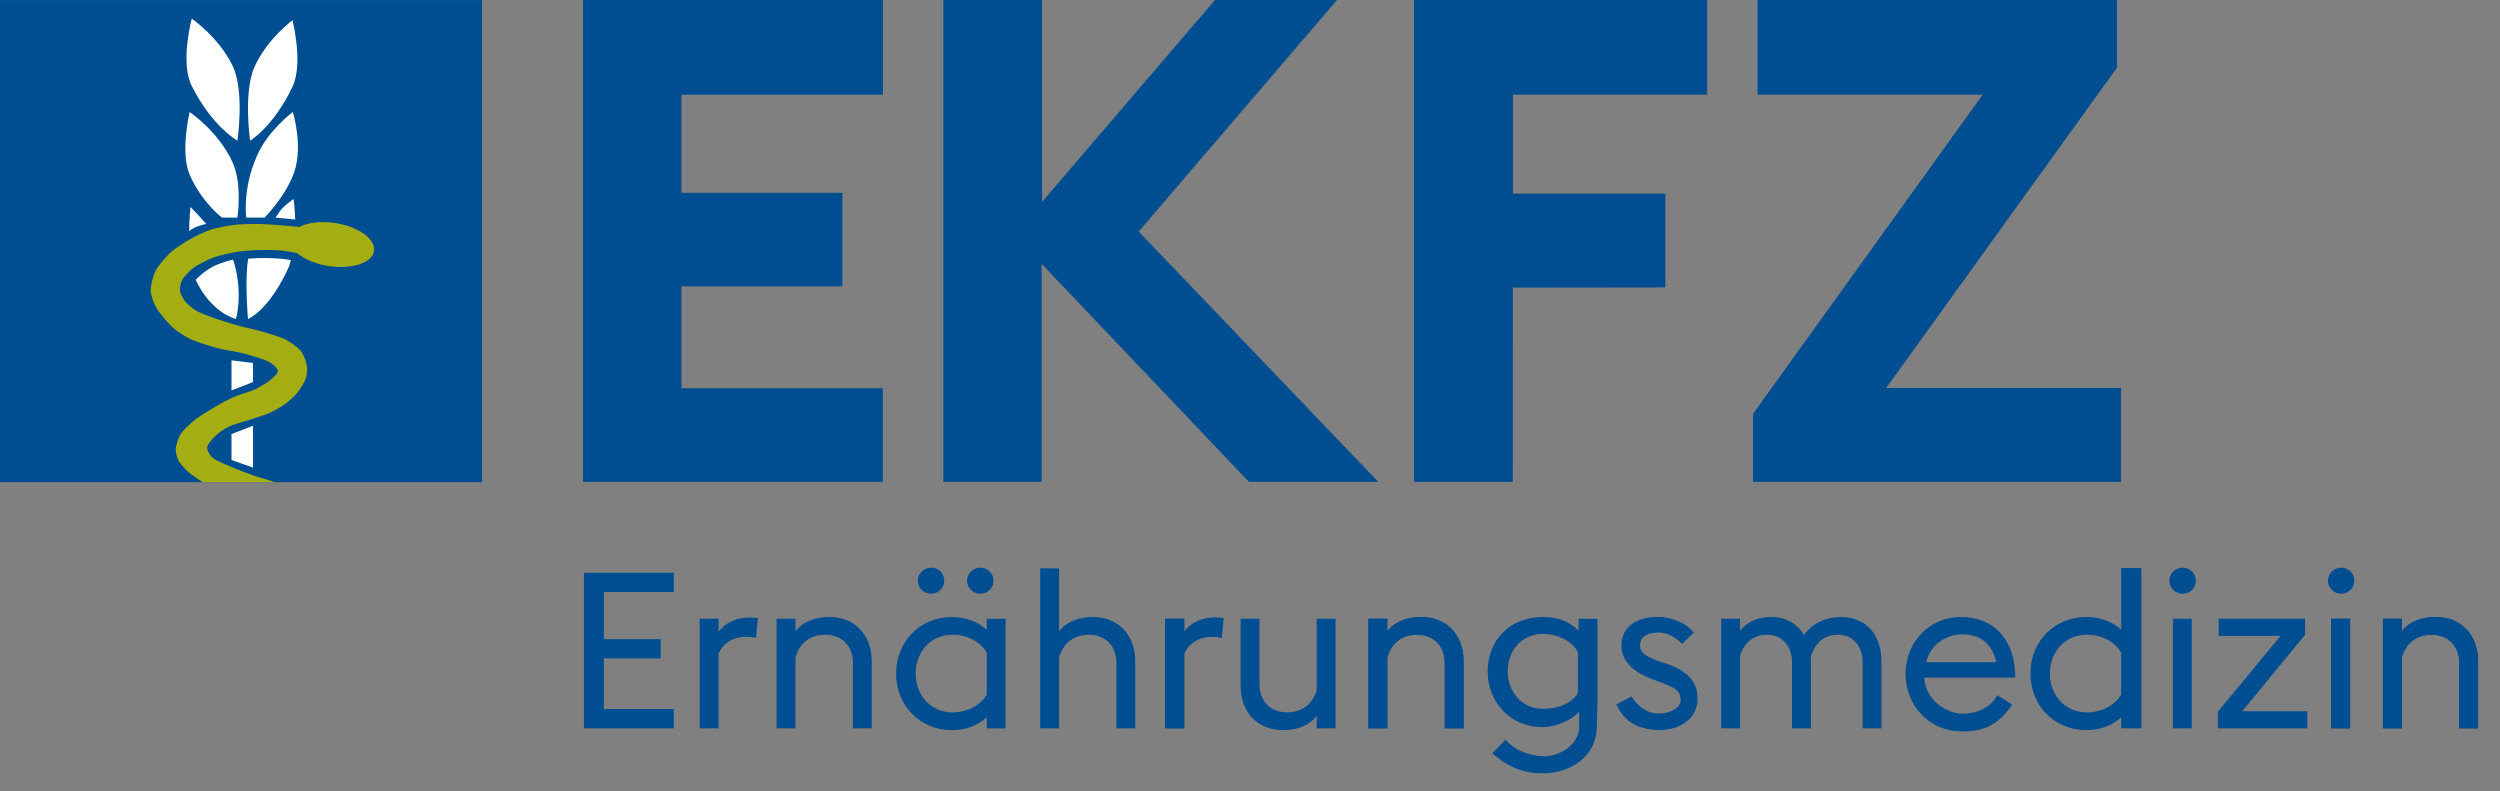
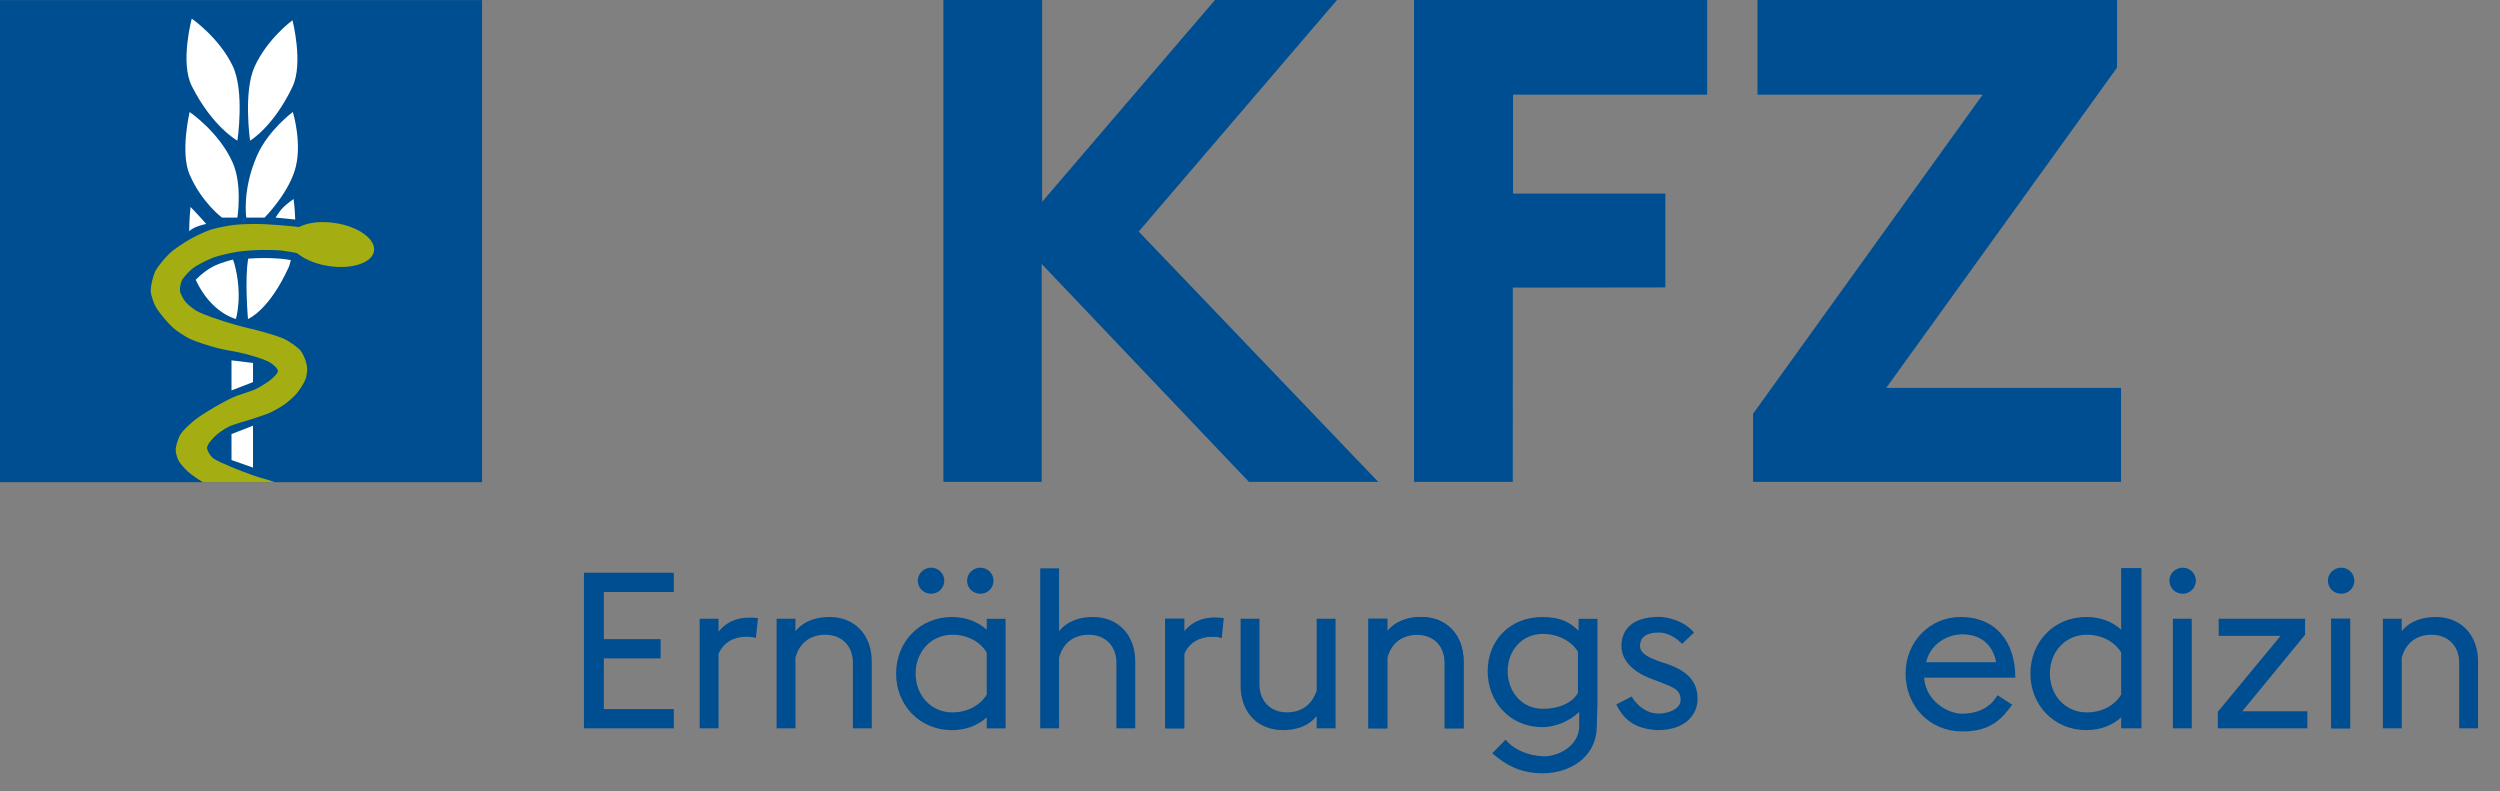
<svg xmlns="http://www.w3.org/2000/svg" id="uuid-ecc88142-0d49-4c40-8a75-aaf67cfb9ba4" width="210.41mm" height="66.61mm" viewBox="0 0 596.42 188.81">
  <rect x="0" y="0" width="596.42" height="188.81" fill="#808080" stroke="none" />
  <defs>
    <style>.uuid-3617d347-1d18-4bdb-bf17-b91900d2d65a{clip-path:url(#uuid-401beb8a-b2ac-43e0-b610-a5002d5452a6);}.uuid-bfef6cbd-63fd-4c79-b2c3-cb94ee406e35{fill:#004d92;}.uuid-bfef6cbd-63fd-4c79-b2c3-cb94ee406e35,.uuid-a45e9762-2f7f-45e5-a055-14d9311fdb20,.uuid-6e22e9d0-bcdb-47ef-9081-29cfec940b55,.uuid-3b134fcb-4af1-4a22-85a8-635c7b9f1fba,.uuid-f4b3dbb4-0f7e-4f31-9e2a-906505266253{stroke-width:0px;}.uuid-a45e9762-2f7f-45e5-a055-14d9311fdb20{fill:#004e92;}.uuid-6e22e9d0-bcdb-47ef-9081-29cfec940b55{fill:none;}.uuid-3b134fcb-4af1-4a22-85a8-635c7b9f1fba{fill:#a4ad11;}.uuid-a721d067-8281-4377-bbdc-6abe0affff4c{clip-path:url(#uuid-2a22c058-f519-43ff-8eeb-84d71f6412d6);}.uuid-f4b3dbb4-0f7e-4f31-9e2a-906505266253{fill:#fff;}</style>
    <clipPath id="uuid-401beb8a-b2ac-43e0-b610-a5002d5452a6">
      <polygon class="uuid-6e22e9d0-bcdb-47ef-9081-29cfec940b55" points="135.55 188.81 594.94 188.81 596.42 131.15 135.56 131.15 135.55 188.81 135.55 188.81" />
    </clipPath>
    <clipPath id="uuid-2a22c058-f519-43ff-8eeb-84d71f6412d6">
      <polygon class="uuid-6e22e9d0-bcdb-47ef-9081-29cfec940b55" points="0 .02 0 115.03 115.01 115.03 115.01 .02 0 .02 0 .02" />
    </clipPath>
  </defs>
  <g class="uuid-3617d347-1d18-4bdb-bf17-b91900d2d65a">
-     <path class="uuid-bfef6cbd-63fd-4c79-b2c3-cb94ee406e35" d="M568.48,173.76h4.5v-16.89c.94-3.4,3.45-5.44,7.11-5.44,4.08,0,6.59,2.83,6.59,6.64v15.69h4.5v-15.95c0-6.48-4.19-10.62-10.1-10.62-3.04,0-6.12.89-8.11,3.4v-2.98h-4.5v26.15h0Z" />
+     <path class="uuid-bfef6cbd-63fd-4c79-b2c3-cb94ee406e35" d="M568.48,173.76h4.5v-16.89c.94-3.4,3.45-5.44,7.11-5.44,4.08,0,6.59,2.83,6.59,6.64v15.69h4.5v-15.95c0-6.48-4.19-10.62-10.1-10.62-3.04,0-6.12.89-8.11,3.4v-2.98h-4.5v26.15Z" />
    <polygon class="uuid-bfef6cbd-63fd-4c79-b2c3-cb94ee406e35" points="556.14 173.76 560.64 173.76 560.64 147.61 556.14 147.61 556.14 173.76 556.14 173.76" />
    <polygon class="uuid-a45e9762-2f7f-45e5-a055-14d9311fdb20" points="529.1 173.76 550.46 173.76 550.46 169.68 534.94 169.68 549.92 151.44 549.92 147.61 529.31 147.61 529.31 151.69 544.07 151.69 529.1 169.81 529.1 173.76 529.1 173.76" />
    <polygon class="uuid-a45e9762-2f7f-45e5-a055-14d9311fdb20" points="518.38 173.76 522.88 173.76 522.88 147.61 518.38 147.61 518.38 173.76 518.38 173.76" />
    <path class="uuid-a45e9762-2f7f-45e5-a055-14d9311fdb20" d="M506.04,165.71c-1.46,2.46-4.45,4.24-8.21,4.24-5.12,0-8.79-4.08-8.79-9.26s3.66-9.26,8.79-9.26c3.77,0,6.75,1.78,8.21,4.24v10.04h0ZM506.04,135.53v14.69c-2.14-1.99-5.07-3.03-8.32-3.03-7.69,0-13.33,5.91-13.33,13.49s5.65,13.5,13.33,13.5c3.25,0,6.17-1.05,8.32-3.04v2.62h4.83v-38.23h-4.83Z" />
    <path class="uuid-a45e9762-2f7f-45e5-a055-14d9311fdb20" d="M468.11,151.33c4.8,0,7.38,2.82,8.1,6.65h-16.69c1.04-4.6,5.35-6.65,8.59-6.65h0ZM468.05,170.27c-2.81.01-8.52-2.52-9.02-8.6h21.76c0-8.58-4.66-14.48-13.07-14.48-7.31,0-13.11,5.91-13.11,13.49s5.49,13.74,13.42,13.82c7.08.07,9.71-3.26,12.03-6.38l-3.52-2.27c-1.22,2.09-3.62,4.39-8.5,4.41h0Z" />
-     <path class="uuid-a45e9762-2f7f-45e5-a055-14d9311fdb20" d="M427.53,173.76h4.5v-15.95c0-.37,0-.73-.05-1.1,1.2-3.77,3.56-5.28,6.43-5.28,3.77,0,5.96,2.83,5.96,6.64v15.69h4.49v-15.95c0-6.48-3.76-10.62-9.72-10.62-3.4,0-6.7,1.41-8.74,4.29-1.52-2.46-4.03-4.29-7.9-4.29-2.62,0-5.45.89-7.38,3.29v-2.87h-4.5v26.15h4.5v-17.41c1.05-3.09,3.35-4.92,6.39-4.92,3.77,0,6.01,2.83,6.01,6.64v15.69h0Z" />
    <path class="uuid-a45e9762-2f7f-45e5-a055-14d9311fdb20" d="M395.57,174.18c6.01.02,9.42-3.3,9.42-7.48s-2.52-6.58-6.96-8.2l-2.14-.7c-3.04-1.1-4.63-2.08-4.63-3.7,0-1.83,1.15-3.18,4.53-3.2,2.04-.01,4.22,1.3,5.49,2.72l2.85-2.69c-2.22-2.84-6.45-3.76-8.34-3.76-6.43,0-8.97,3.07-8.97,6.99,0,3.14,2.44,6.01,7.04,7.74l2.04.78c3.62,1.37,5.03,1.94,5.03,4.35,0,1.99-2.68,3.2-5.24,3.2-2.77,0-5.06-1.76-6.43-4.07l-3.67,1.9c1.79,3.63,4.44,5.88,9.99,6.13" />
    <path class="uuid-a45e9762-2f7f-45e5-a055-14d9311fdb20" d="M376.44,165.32c-1.41,2.46-4.67,3.78-8.38,3.78-4.97,0-8.38-4.07-8.38-8.99s3.41-8.88,8.38-8.88c3.71,0,6.97,1.81,8.38,4.27v9.82h0ZM381.1,168.43v-20.81h-4.5v2.83c-2.14-1.99-4.28-3.25-8.65-3.25-7.75,0-13.04,5.6-13.04,12.92s5.29,13.35,13.04,13.35c3.35,0,6.71-1.59,8.8-3.63-.04,1.43,0,2.44,0,3.33,0,4.92-5.21,7.38-8.6,7.25-3.45-.14-6.88-1.44-8.96-3.96l-3.19,3.25c3.06,2.66,6.56,4.77,11.99,4.77,6.69,0,12.77-3.91,12.95-10.91.04-1.52.11-3.21.14-5.13h0Z" />
    <path class="uuid-bfef6cbd-63fd-4c79-b2c3-cb94ee406e35" d="M326.46,173.76h4.5v-16.89c.94-3.4,3.45-5.44,7.11-5.44,4.08,0,6.59,2.83,6.59,6.64v15.69h4.5v-15.95c0-6.48-4.18-10.62-10.09-10.62-3.03,0-6.12.89-8.11,3.4v-2.98h-4.5v26.15h0Z" />
    <path class="uuid-a45e9762-2f7f-45e5-a055-14d9311fdb20" d="M314.12,173.76h4.5v-26.15h-4.5v17.1c-1.04,3.29-3.5,5.23-7.11,5.23-4.03,0-6.54-2.83-6.54-6.64v-15.69h-4.5v15.95c0,6.48,4.13,10.62,10.09,10.62,3.04,0,6.02-.84,8.05-3.35v2.93h0Z" />
    <path class="uuid-bfef6cbd-63fd-4c79-b2c3-cb94ee406e35" d="M277.95,173.76h4.49v-17.78c1.15-2.72,3.7-4.13,6.53-4.13.94,0,1.78.11,2.51.31v-4.65c-.58-.1-1.2-.16-1.83-.16-2.93,0-5.43,1.1-7.21,3.35v-3.09h-4.49v26.15h0Z" />
    <path class="uuid-a45e9762-2f7f-45e5-a055-14d9311fdb20" d="M248.16,173.76h4.5v-16.89c.94-3.4,3.45-5.44,7.1-5.44,4.07,0,6.58,2.83,6.58,6.64v15.69h4.49v-15.95c0-6.48-4.18-10.62-10.08-10.62-3.03,0-6.11.89-8.09,3.4v-15.01h-4.5v38.18h0Z" />
    <path class="uuid-a45e9762-2f7f-45e5-a055-14d9311fdb20" d="M235.4,165.71c-1.51,2.46-4.43,4.24-8.19,4.24-5.12,0-8.77-4.08-8.77-9.26s3.65-9.26,8.77-9.26c3.76,0,6.68,1.78,8.19,4.24v10.04h0ZM235.4,147.61v2.62c-2.19-1.99-5.11-3.03-8.3-3.03-7.68,0-13.32,5.91-13.32,13.49s5.65,13.5,13.32,13.5c3.19,0,6.11-1.05,8.3-3.04v2.62h4.5v-26.15h-4.5Z" />
    <path class="uuid-a45e9762-2f7f-45e5-a055-14d9311fdb20" d="M222.14,141.65c1.62,0,3.13-1.25,3.13-3.13,0-1.73-1.41-3.09-3.13-3.09s-3.18,1.36-3.18,3.09c0,1.83,1.46,3.13,3.18,3.13" />
    <path class="uuid-a45e9762-2f7f-45e5-a055-14d9311fdb20" d="M233.89,141.65c1.62,0,3.13-1.25,3.13-3.13,0-1.73-1.41-3.09-3.13-3.09s-3.18,1.36-3.18,3.09c0,1.83,1.46,3.13,3.18,3.13" />
    <path class="uuid-a45e9762-2f7f-45e5-a055-14d9311fdb20" d="M520.73,141.65c1.62,0,3.13-1.25,3.13-3.13,0-1.73-1.41-3.09-3.13-3.09s-3.18,1.36-3.18,3.09c0,1.83,1.46,3.13,3.18,3.13" />
    <polygon class="uuid-a45e9762-2f7f-45e5-a055-14d9311fdb20" points="556.19 173.76 560.69 173.76 560.69 147.61 556.19 147.61 556.19 173.76 556.19 173.76" />
    <path class="uuid-a45e9762-2f7f-45e5-a055-14d9311fdb20" d="M558.54,141.65c1.62,0,3.13-1.25,3.13-3.13,0-1.73-1.41-3.09-3.13-3.09s-3.18,1.36-3.18,3.09c0,1.83,1.46,3.13,3.18,3.13" />
    <path class="uuid-a45e9762-2f7f-45e5-a055-14d9311fdb20" d="M185.27,173.76h4.5v-16.89c.94-3.4,3.45-5.44,7.11-5.44,4.08,0,6.59,2.83,6.59,6.64v15.69h4.5v-15.95c0-6.48-4.18-10.62-10.09-10.62-3.03,0-6.12.89-8.11,3.4v-2.98h-4.5v26.15h0Z" />
    <path class="uuid-a45e9762-2f7f-45e5-a055-14d9311fdb20" d="M326.47,173.76h4.5v-16.89c.94-3.4,3.45-5.44,7.11-5.44,4.08,0,6.59,2.83,6.59,6.64v15.69h4.5v-15.95c0-6.48-4.18-10.62-10.09-10.62-3.04,0-6.12.89-8.11,3.4v-2.98h-4.5v26.15h0Z" />
-     <path class="uuid-a45e9762-2f7f-45e5-a055-14d9311fdb20" d="M568.51,173.76h4.5v-16.89c.94-3.4,3.45-5.44,7.11-5.44,4.08,0,6.59,2.83,6.59,6.64v15.69h4.5v-15.95c0-6.48-4.19-10.62-10.09-10.62-3.03,0-6.12.89-8.11,3.4v-2.98h-4.5v26.15h0Z" />
    <path class="uuid-a45e9762-2f7f-45e5-a055-14d9311fdb20" d="M166.92,173.76h4.5v-17.78c1.15-2.72,3.71-4.07,6.54-4.07.94,0,1.67.1,2.38.25l.49-4.7c-.58-.1-1.56-.11-2.19-.11-2.93,0-5.44,1.1-7.22,3.35v-3.09h-4.5v26.15h0Z" />
    <path class="uuid-a45e9762-2f7f-45e5-a055-14d9311fdb20" d="M278.07,173.76h4.49v-17.78c1.15-2.72,3.71-4.07,6.53-4.07.94,0,1.67.1,2.38.25l.49-4.7c-.58-.1-1.56-.11-2.19-.11-2.93,0-5.44,1.1-7.21,3.35v-3.09h-4.49v26.15h0Z" />
    <polygon class="uuid-a45e9762-2f7f-45e5-a055-14d9311fdb20" points="139.31 173.76 160.75 173.76 160.75 169.16 144.06 169.16 144.06 157.08 157.61 157.08 157.61 152.48 144.06 152.48 144.06 141.23 160.75 141.23 160.75 136.63 139.31 136.63 139.31 173.76 139.31 173.76" />
  </g>
-   <polygon class="uuid-a45e9762-2f7f-45e5-a055-14d9311fdb20" points="210.64 0 139.09 0 139.09 114.96 210.61 114.96 210.61 92.62 162.58 92.62 162.58 68.31 200.97 68.31 200.97 46 162.58 46 162.58 22.59 210.64 22.59 210.64 0 210.64 0" />
  <polygon class="uuid-a45e9762-2f7f-45e5-a055-14d9311fdb20" points="225.06 0 225.06 114.96 248.51 114.96 248.51 62.97 297.95 114.96 328.81 114.96 271.66 55.24 318.97 0 289.85 0 248.62 48.14 248.62 0 225.06 0 225.06 0" />
  <polygon class="uuid-a45e9762-2f7f-45e5-a055-14d9311fdb20" points="337.34 0 337.34 114.96 360.9 114.96 360.91 68.62 397.3 68.57 397.3 46.18 360.96 46.18 360.96 22.59 407.28 22.59 407.28 0 337.34 0 337.34 0" />
  <polygon class="uuid-a45e9762-2f7f-45e5-a055-14d9311fdb20" points="419.28 0 419.28 22.59 473 22.59 418.22 98.71 418.22 114.96 506.01 114.96 506.01 92.55 449.99 92.55 505.06 16.13 505.06 0 419.28 0 419.28 0" />
  <polygon class="uuid-a45e9762-2f7f-45e5-a055-14d9311fdb20" points="0 .02 0 115.03 115.01 115.03 115.01 .02 0 .02 0 .02" />
  <path class="uuid-f4b3dbb4-0f7e-4f31-9e2a-906505266253" d="M56.63,33.56s-5.97-3.29-10.88-13.04c-2.83-5.62,0-16.07,0-16.07,0,0,6.49,4.47,9.75,11.26,2.91,6.07,1.14,17.85,1.14,17.85h0Z" />
  <path class="uuid-f4b3dbb4-0f7e-4f31-9e2a-906505266253" d="M59.66,33.56s5.55-3.25,10.12-12.87c2.64-5.55,0-15.86,0-15.86,0,0-6.04,4.42-9.06,11.12-2.71,6-1.06,17.61-1.06,17.61h0Z" />
  <path class="uuid-f4b3dbb4-0f7e-4f31-9e2a-906505266253" d="M52.96,51.91h3.67s1.25-7.84-1.14-13.16c-3.29-7.34-10.25-12.02-10.25-12.02,0,0-2.29,9.65,0,14.93,2.91,6.71,7.72,10.25,7.72,10.25h0Z" />
  <path class="uuid-f4b3dbb4-0f7e-4f31-9e2a-906505266253" d="M58.75,51.91h4.37s5.19-5.2,7.12-10.98c2.09-6.27-.38-14.21-.38-14.21,0,0-5.88,4.33-8.54,10.41-3.6,8.22-2.56,14.78-2.56,14.78h0Z" />
  <path class="uuid-f4b3dbb4-0f7e-4f31-9e2a-906505266253" d="M45.13,55.17c.03-3.31.33-5.79.33-5.79,0,0,1.69,1.72,3.74,4.05,0,0-.93.17-2.04.57-1.48.54-2.04,1.17-2.04,1.17h0Z" />
  <path class="uuid-f4b3dbb4-0f7e-4f31-9e2a-906505266253" d="M55.56,61.92c.15.33.26.64.34.94,2.1,7.58.38,13.24.38,13.24,0,0-5.88-1.35-9.59-9.34,0,0,1.71-1.87,4.05-3.13,1.86-1,4.81-1.7,4.81-1.7h0Z" />
  <path class="uuid-f4b3dbb4-0f7e-4f31-9e2a-906505266253" d="M70.43,52.37c-.09-2.81-.39-4.89-.39-4.89-2.78,1.99-3.13,2.66-4.3,4.43l4.69.46h0Z" />
  <g class="uuid-a721d067-8281-4377-bbdc-6abe0affff4c">
    <path class="uuid-f4b3dbb4-0f7e-4f31-9e2a-906505266253" d="M59.22,61.69c-.89,4.85-.06,14.41-.06,14.41,0,0,4.98-1.91,9.74-12.41.18-.39.34-1.19.48-1.62,0,0-1.3-.37-4.81-.49-2.58-.09-5.35.12-5.35.12h0Z" />
    <path class="uuid-3b134fcb-4af1-4a22-85a8-635c7b9f1fba" d="M82.29,61.39c-.64.65-1.73,1.07-2.63,1.21-.81.13-3.29-.32-4.08-.52-.98-.25-2.7-1.11-3.67-1.41-1.42-.44-3.47-.74-4.66-.89-1.24-.15-3.92-.17-5.17-.14-1.48.03-4.24.21-5.7.47-1.35.24-4.03.81-5.32,1.28-1.31.49-3.87,1.71-4.98,2.56-.8.61-2.26,2.08-2.71,2.99-.27.56-.52,1.85-.43,2.47.1.71.83,2,1.27,2.56.52.65,1.85,1.7,2.57,2.14.95.57,3.05,1.33,4.09,1.71,1.33.49,4.05,1.32,5.41,1.71,1.57.45,4.77,1.15,6.34,1.61,1.38.41,4.19,1.18,5.47,1.85,1,.52,2.89,1.8,3.62,2.66.41.48.93,1.64,1.14,2.23.17.49.41,1.52.43,2.04.02.64-.16,1.92-.38,2.52-.35.96-1.48,2.68-2.14,3.46-.6.72-2.04,1.96-2.8,2.52-.83.6-2.63,1.62-3.56,2.04-1.11.51-3.45,1.22-4.6,1.61-1.33.45-4.06,1.13-5.32,1.76-.87.44-2.5,1.54-3.18,2.23-.59.59-1.84,1.92-1.9,2.75-.04.62.7,1.79,1.14,2.23.89.88,3.32,1.77,4.46,2.28,1.38.62,4.22,1.67,5.65,2.18,1.4.5,4.32,1.19,5.65,1.85,1.11.55,3.29,1.89,4.08,2.85.81.98,2.01,3.38,2.09,4.65.08,1.21-.84,3.58-1.42,4.65-.46.83-1.82,2.2-2.47,2.9-.82.89-2.56,2.57-3.42,3.42-.78.78-2.52,2.18-3.13,3.09-.58.86-1.37,2.83-1.61,3.84-.21.88.21,2.85-.28,3.61-.49.75-2.24,1.73-3.13,1.71-.99-.02-2.9-1.19-3.42-2.04-.5-.83-.34-2.89-.19-3.84.19-1.23,1.11-3.59,1.76-4.65.68-1.13,2.6-2.99,3.51-3.94.8-.84,2.48-2.44,3.32-3.23.72-.68,2.34-1.87,2.94-2.66.36-.48,1.19-1.54,1.09-2.14-.14-.82-1.73-1.81-2.42-2.28-1.3-.89-4.22-2.15-5.7-2.71-1.04-.39-3.23-.82-4.27-1.19-1.21-.43-3.58-1.42-4.7-2.04-1.11-.62-3.24-2.04-4.18-2.9-.63-.57-1.79-1.85-2.18-2.61-.3-.59-.68-1.9-.66-2.56.02-.96.64-2.84,1.14-3.65.64-1.06,2.55-2.73,3.51-3.51,1.09-.88,3.49-2.33,4.7-3.04,1.1-.64,3.34-1.86,4.51-2.37,1.3-.58,4.09-1.31,5.36-1.95,1-.5,2.93-1.66,3.75-2.42.43-.4,1.45-1.27,1.42-1.85-.02-.64-1.18-1.54-1.71-1.9-1.35-.9-4.56-1.74-6.12-2.18-1.63-.46-5.01-.93-6.65-1.38-1.68-.46-5.03-1.46-6.6-2.23-1.06-.52-3.06-1.82-3.94-2.61-1.22-1.1-3.4-3.63-4.18-5.08-.45-.84-1.1-2.7-1.14-3.65-.05-1.19.53-3.58,1.04-4.65.62-1.29,2.51-3.49,3.56-4.46,1.07-1,3.56-2.6,4.84-3.32,1.16-.66,3.57-1.81,4.84-2.23,1.35-.44,4.15-.96,5.55-1.14,1.31-.16,3.95-.24,5.27-.24,1.53,0,4.59.21,6.12.33,1.55.13,4.64.42,6.17.67,1.28.21,3.87.62,5.08,1.09.91.36,2.71,1.27,3.37,1.99.38.42.9,1.48.95,2.04.04.48-.14,1.51-.47,1.85h0Z" />
  </g>
  <polygon class="uuid-f4b3dbb4-0f7e-4f31-9e2a-906505266253" points="55.23 85.97 55.23 93.14 60.36 91.15 60.36 86.59 55.23 85.97 55.23 85.97" />
  <polygon class="uuid-f4b3dbb4-0f7e-4f31-9e2a-906505266253" points="55.23 103.55 55.23 109.75 60.36 111.55 60.36 101.56 55.23 103.55 55.23 103.55" />
  <path class="uuid-3b134fcb-4af1-4a22-85a8-635c7b9f1fba" d="M69.12,56.8c.43-2.83,5.29-4.44,10.84-3.59s9.7,3.84,9.27,6.67c-.43,2.83-5.28,4.44-10.84,3.59-5.55-.85-9.7-3.84-9.27-6.67h0Z" />
</svg>